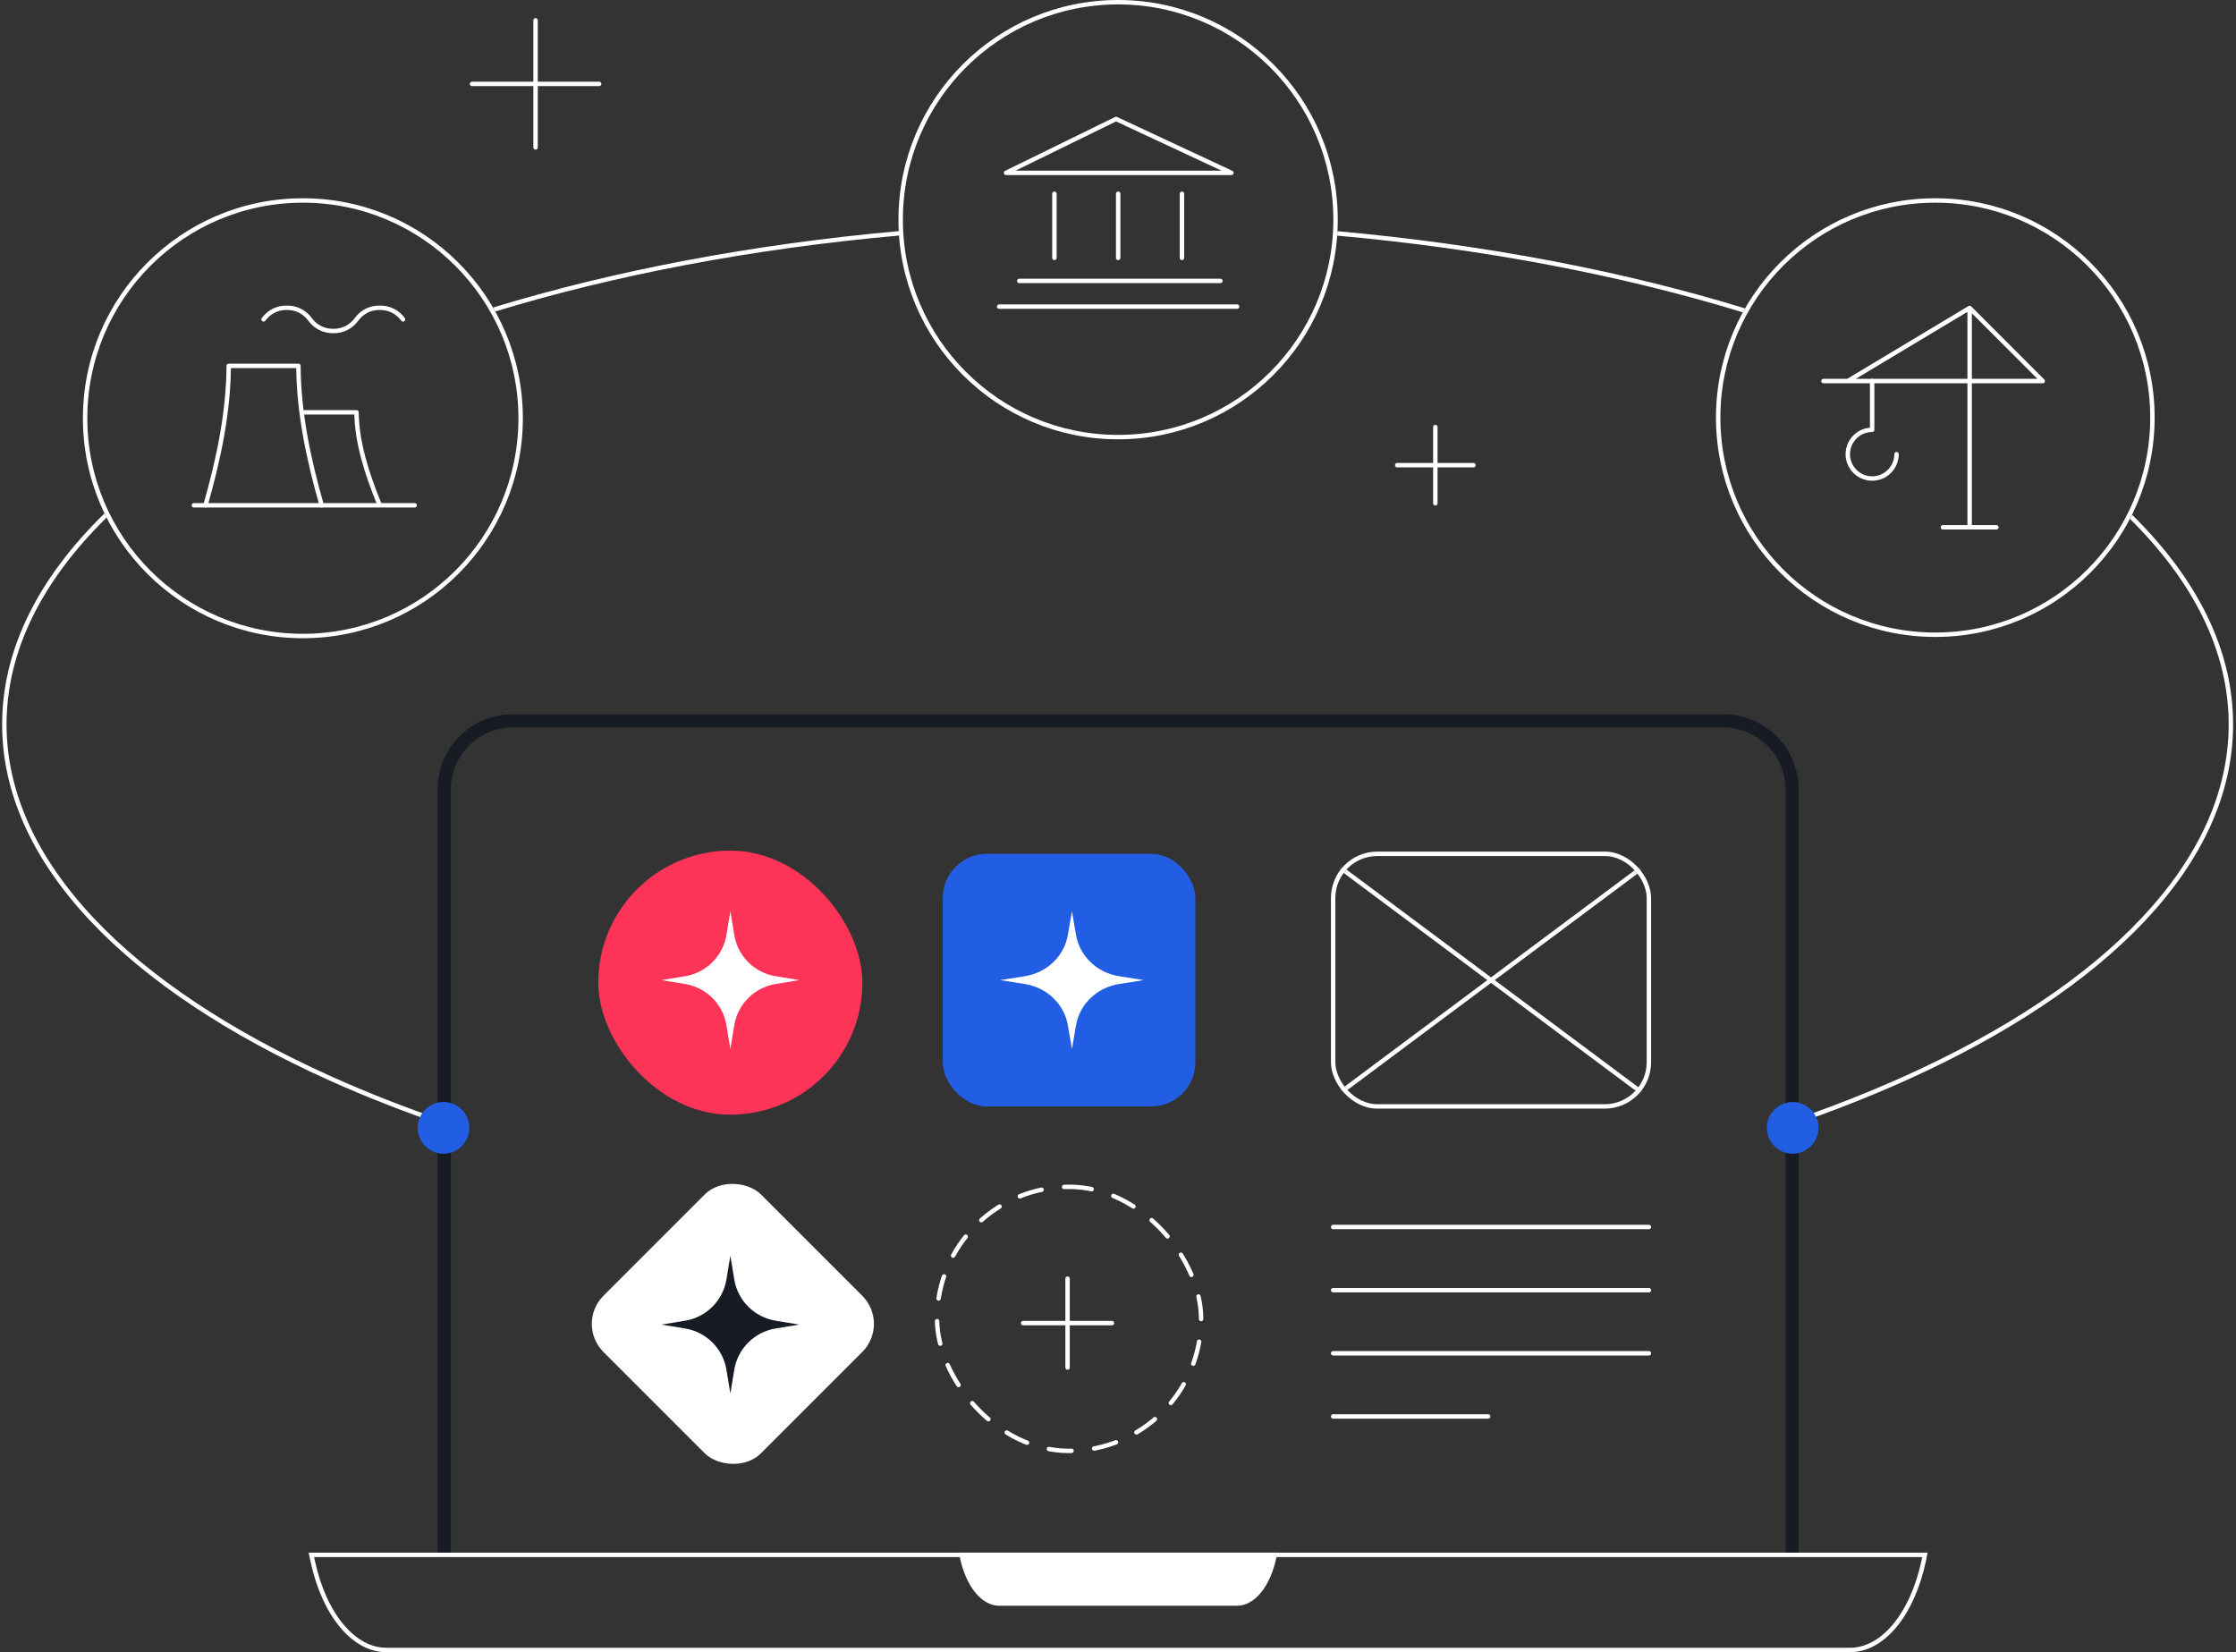
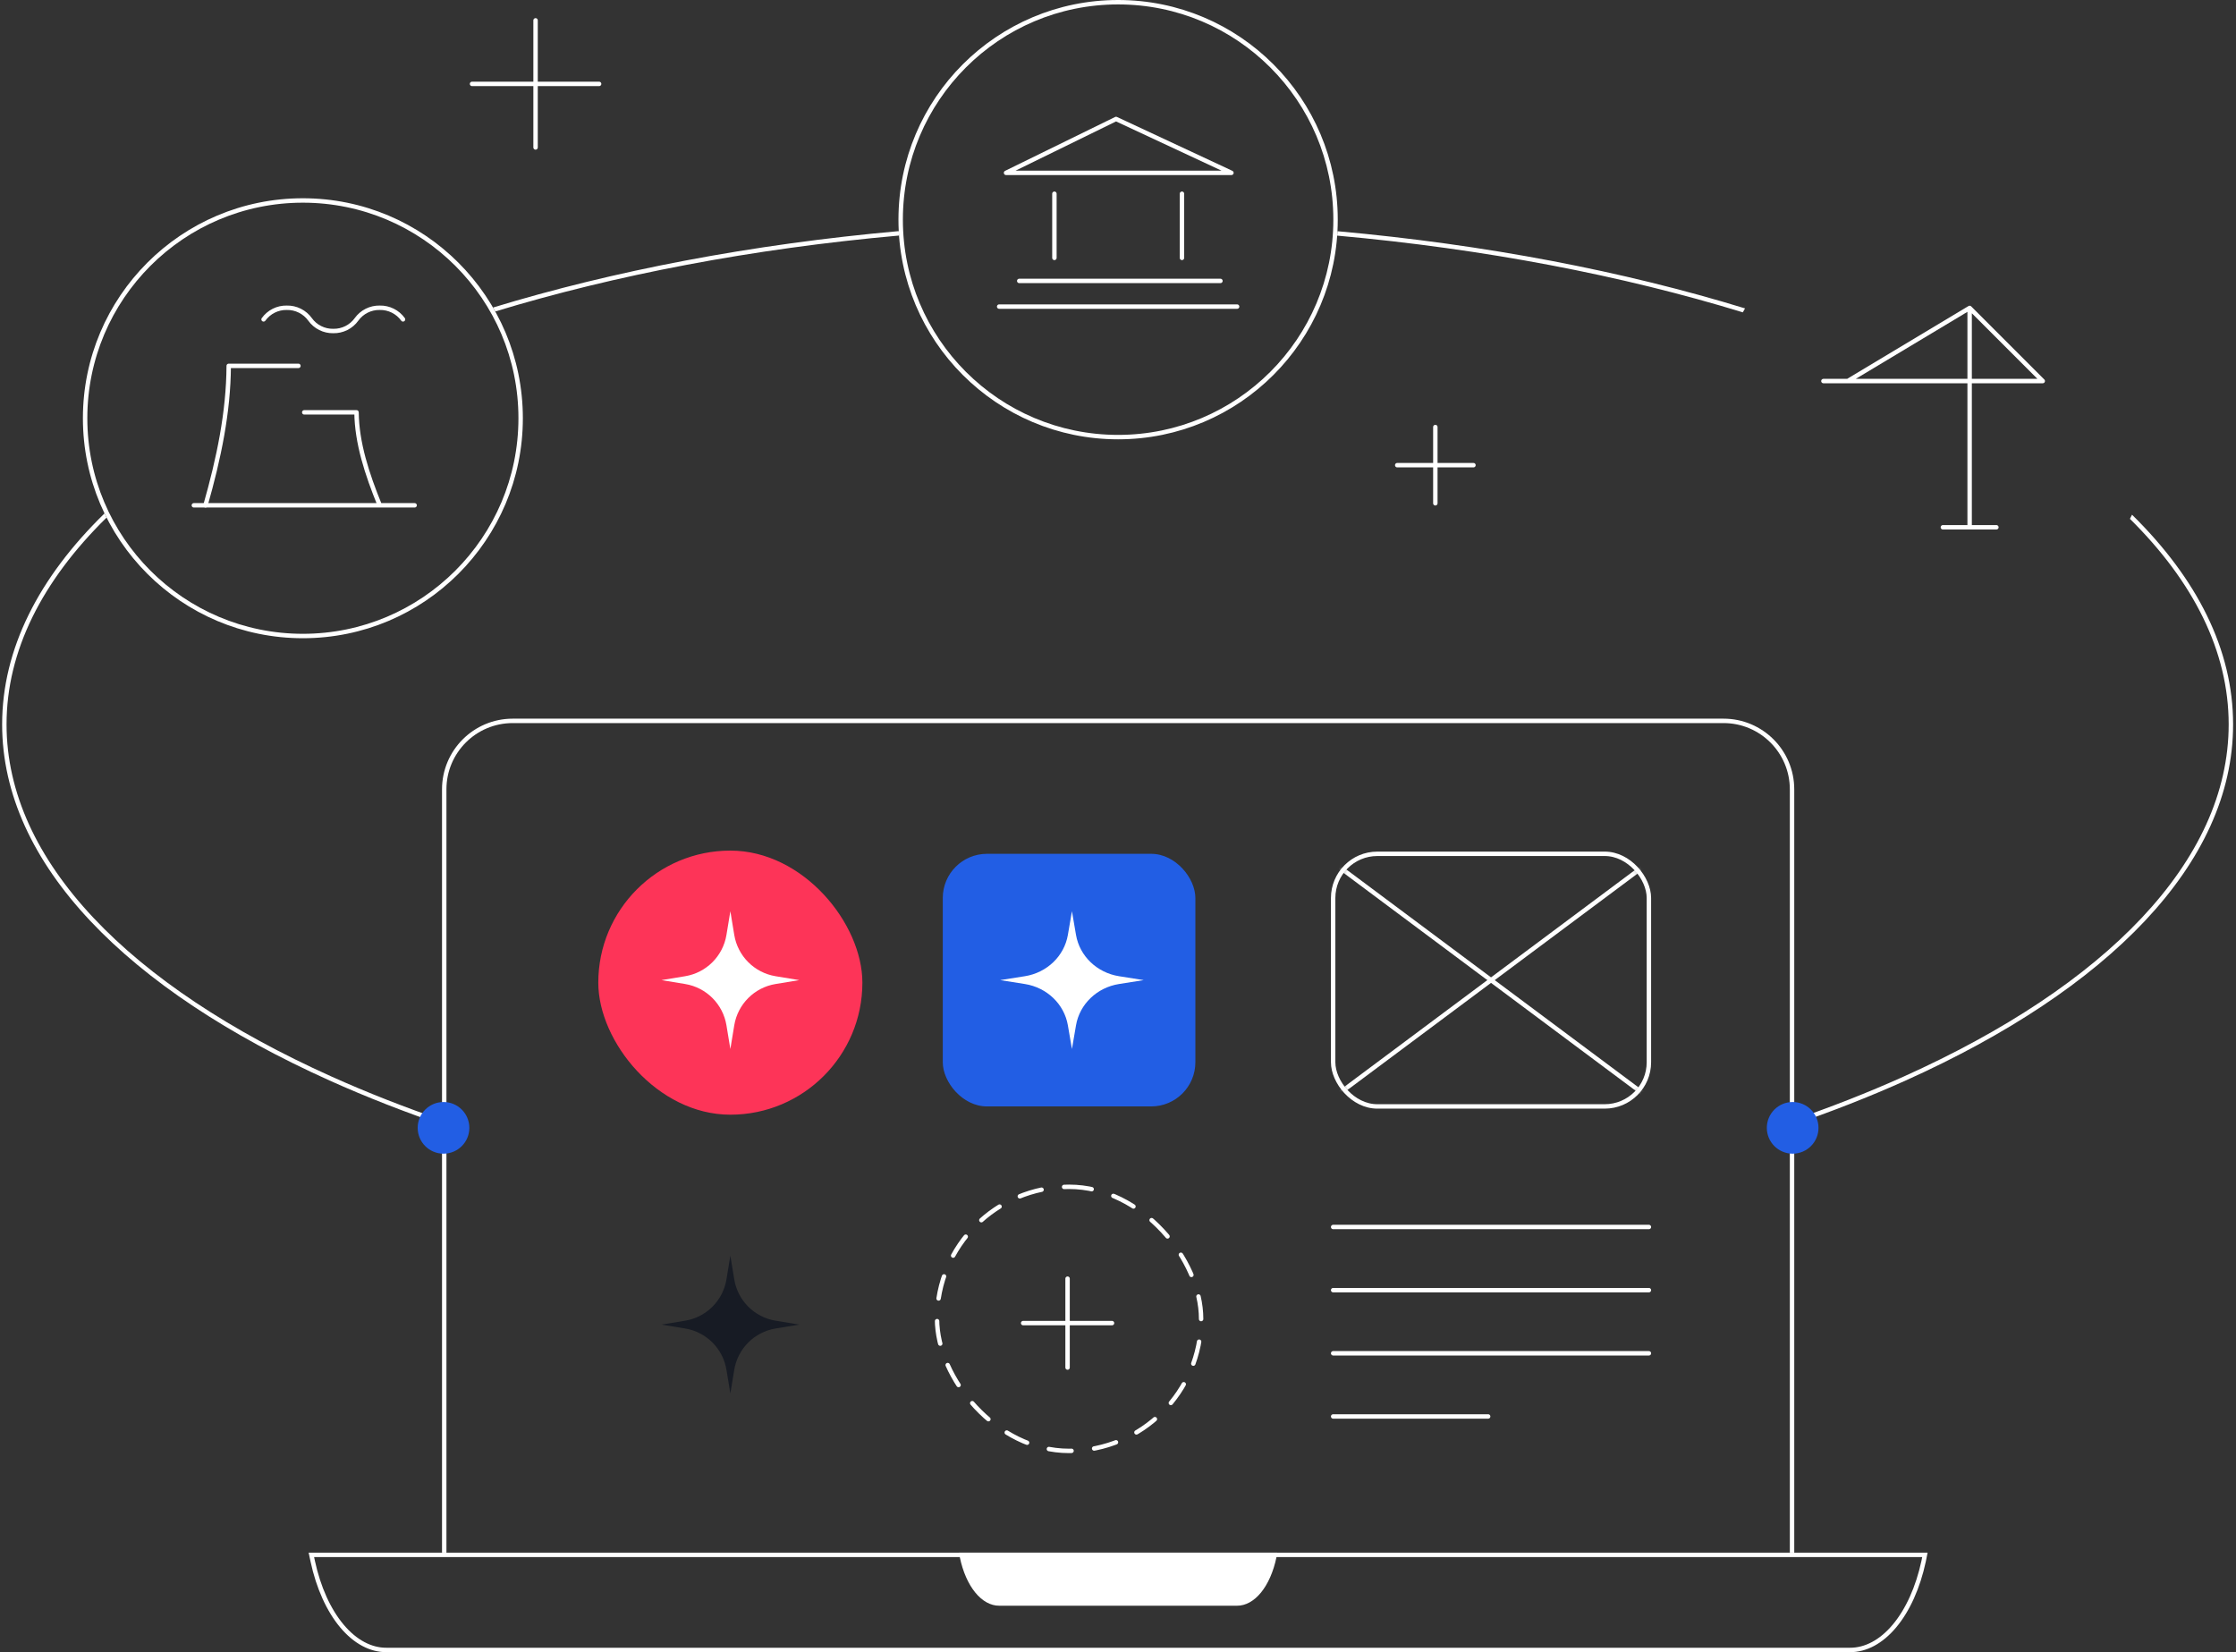
<svg xmlns="http://www.w3.org/2000/svg" width="517" height="382" viewBox="0 0 517 382" fill="none">
  <rect x="0" y="0" width="517" height="382" fill="#333333" stroke="none" />
  <path fill-rule="evenodd" clip-rule="evenodd" d="M515.307 167.489C515.307 150.583 507.161 134.484 492.474 119.962C492.639 119.645 492.801 119.327 492.959 119.006C507.943 133.733 516.329 150.146 516.329 167.489C516.329 199.786 487.248 228.855 440.635 249.82C432.253 253.59 423.299 257.101 413.835 260.325V259.245C423.147 256.062 431.962 252.601 440.216 248.888C486.766 227.951 515.307 199.133 515.307 167.489ZM103.219 259.324C93.821 256.12 84.929 252.631 76.606 248.888C30.057 227.951 1.515 199.133 1.515 167.489C1.515 150.472 9.769 134.272 24.64 119.675C24.478 119.356 24.319 119.035 24.164 118.712C8.992 133.514 0.493 150.03 0.493 167.489C0.493 199.786 29.574 228.855 76.187 249.82C84.637 253.621 93.67 257.158 103.219 260.403V259.324ZM402.97 72.217C403.138 71.911 403.308 71.607 403.482 71.305C375.518 62.722 343.612 56.552 309.243 53.459C309.226 53.8 309.204 54.14 309.18 54.479C343.39 57.56 375.141 63.693 402.97 72.217ZM114.511 72.016C142.244 63.578 173.843 57.509 207.869 54.459C207.845 54.12 207.824 53.779 207.806 53.438C173.618 56.501 141.861 62.607 113.992 71.106C114.168 71.407 114.341 71.71 114.511 72.016Z" fill="white" />
  <mask id="path-2-outside-1_1_607" maskUnits="userSpaceOnUse" x="100.201" y="164.162" width="316" height="196" fill="black">
    <rect fill="white" x="100.201" y="164.162" width="316" height="196" />
    <path fill-rule="evenodd" clip-rule="evenodd" d="M398.511 166.162H118.55C109.521 166.162 102.201 173.481 102.201 182.511V358.986H103.223V182.511C103.223 174.046 110.085 167.184 118.55 167.184H398.511C406.976 167.184 413.839 174.046 413.839 182.511V358.986H414.861V182.511C414.861 173.481 407.541 166.162 398.511 166.162Z" />
  </mask>
  <path fill-rule="evenodd" clip-rule="evenodd" d="M398.511 166.162H118.55C109.521 166.162 102.201 173.481 102.201 182.511V358.986H103.223V182.511C103.223 174.046 110.085 167.184 118.55 167.184H398.511C406.976 167.184 413.839 174.046 413.839 182.511V358.986H414.861V182.511C414.861 173.481 407.541 166.162 398.511 166.162Z" fill="white" />
-   <path d="M102.201 358.986H101.179V360.008H102.201V358.986ZM103.223 358.986V360.008H104.245V358.986H103.223ZM413.839 358.986H412.817V360.008H413.839V358.986ZM414.861 358.986V360.008H415.882V358.986H414.861ZM118.55 167.184H398.511V165.14H118.55V167.184ZM103.223 182.511C103.223 174.046 110.085 167.184 118.55 167.184V165.14C108.957 165.14 101.179 172.917 101.179 182.511H103.223ZM103.223 358.986V182.511H101.179V358.986H103.223ZM103.223 357.964H102.201V360.008H103.223V357.964ZM102.201 182.511V358.986H104.245V182.511H102.201ZM118.55 166.162C109.521 166.162 102.201 173.481 102.201 182.511H104.245C104.245 174.61 110.65 168.205 118.55 168.205V166.162ZM398.511 166.162H118.55V168.205H398.511V166.162ZM414.861 182.511C414.861 173.481 407.541 166.162 398.511 166.162V168.205C406.412 168.205 412.817 174.61 412.817 182.511H414.861ZM414.861 358.986V182.511H412.817V358.986H414.861ZM414.861 357.964H413.839V360.008H414.861V357.964ZM413.839 182.511V358.986H415.882V182.511H413.839ZM398.511 167.184C406.976 167.184 413.839 174.046 413.839 182.511H415.882C415.882 172.917 408.105 165.14 398.511 165.14V167.184Z" fill="#171B24" mask="url(#path-2-outside-1_1_607)" />
  <path d="M308.246 283.693H344.75H381.254" stroke="white" stroke-width="1.022" stroke-linecap="round" />
  <path d="M308.246 298.297H344.75H381.254" stroke="white" stroke-width="1.022" stroke-linecap="round" />
  <path d="M308.246 312.896H344.75H381.254" stroke="white" stroke-width="1.022" stroke-linecap="round" />
  <path d="M308.246 327.498H326.166H344.087" stroke="white" stroke-width="1.022" stroke-linecap="round" />
  <rect x="216.656" y="274.402" width="61.061" height="61.061" rx="30.531" stroke="white" stroke-width="1.022" stroke-linecap="round" stroke-linejoin="round" stroke-dasharray="5.26 5.26" />
  <path d="M246.84 295.641V305.916V316.191" stroke="white" stroke-width="1.022" stroke-linecap="round" />
  <path d="M236.567 305.914L246.842 305.914L257.117 305.914" stroke="white" stroke-width="1.022" stroke-linecap="round" />
  <rect x="138.336" y="196.668" width="61.061" height="61.061" rx="30.531" fill="#FD3458" />
  <rect x="217.985" y="197.412" width="58.406" height="58.406" rx="10.218" fill="#225EE4" />
  <rect x="308.246" y="197.41" width="73.008" height="58.406" rx="10.218" stroke="white" stroke-width="1.022" stroke-linecap="round" stroke-linejoin="round" />
  <mask id="mask0_1_607" style="mask-type:alpha" maskUnits="userSpaceOnUse" x="308" y="197" width="74" height="59">
    <rect x="308.246" y="197.41" width="73.008" height="58.406" rx="10.218" fill="#D9D9D9" />
  </mask>
  <g mask="url(#mask0_1_607)">
    <path d="M305.59 197.41L383.908 255.817" stroke="white" stroke-width="1.022" />
    <path d="M383.91 197.41L305.593 255.817" stroke="white" stroke-width="1.022" />
  </g>
-   <rect x="133.028" y="306.094" width="51.51" height="51.51" rx="9.196" transform="rotate(-45 133.028 306.094)" fill="white" />
  <path d="M89.358 381.487L89.355 381.487C85.728 381.508 82.13 379.616 79.059 375.955C75.987 372.293 73.622 367.068 72.309 360.971C72.309 360.971 72.309 360.971 72.309 360.971L71.992 359.497H445.069L444.775 360.971C444.775 360.972 444.774 360.974 444.774 360.976C443.461 367.071 441.096 372.294 438.025 375.955C434.954 379.616 431.356 381.508 427.728 381.487H427.726L89.358 381.487Z" stroke="white" stroke-width="1.022" />
  <path d="M221.703 358.986L221.937 360.102C222.626 363.385 223.869 366.216 225.5 368.212C227.13 370.207 229.068 371.271 231.053 371.259H286.01C287.995 371.271 289.933 370.207 291.563 368.212C293.194 366.216 294.437 363.385 295.126 360.102L295.342 358.986H221.703Z" fill="white" />
  <path d="M168.871 210.684L169.773 216.162C170.58 221.062 174.421 224.903 179.321 225.71L184.8 226.613L179.321 227.515C174.421 228.322 170.58 232.163 169.773 237.063L168.871 242.542L167.968 237.063C167.161 232.163 163.32 228.322 158.42 227.515L152.942 226.613L158.42 225.71C163.32 224.903 167.161 221.062 167.968 216.162L168.871 210.684Z" fill="white" />
  <path d="M247.851 210.683L248.791 216.162C249.631 221.062 253.632 224.903 258.736 225.71L264.443 226.612L258.736 227.515C253.632 228.322 249.631 232.162 248.791 237.063L247.851 242.541L246.911 237.063C246.07 232.162 242.069 228.322 236.965 227.515L231.258 226.612L236.965 225.71C242.069 224.903 246.07 221.062 246.911 216.162L247.851 210.683Z" fill="white" />
  <path d="M168.871 290.332L169.773 295.81C170.58 300.711 174.421 304.551 179.321 305.358L184.8 306.261L179.321 307.163C174.421 307.97 170.58 311.811 169.773 316.711L168.871 322.19L167.968 316.711C167.161 311.811 163.32 307.97 158.42 307.163L152.942 306.261L158.42 305.358C163.32 304.551 167.161 300.711 167.968 295.81L168.871 290.332Z" fill="#171B24" />
  <circle cx="102.548" cy="260.77" r="5.973" fill="#225EE4" />
  <circle cx="414.493" cy="260.77" r="5.973" fill="#225EE4" />
  <circle cx="258.525" cy="50.787" r="50.276" stroke="white" stroke-width="1.022" />
  <path d="M258.051 27.506L232.614 39.963H284.728L258.051 27.506Z" stroke="white" stroke-width="1.022" stroke-linejoin="round" />
  <path d="M243.797 44.793V59.629" stroke="white" stroke-width="1.022" stroke-linecap="round" />
-   <path d="M258.539 44.793V59.629" stroke="white" stroke-width="1.022" stroke-linecap="round" />
  <path d="M273.289 44.793V59.629" stroke="white" stroke-width="1.022" stroke-linecap="round" />
  <path d="M235.664 64.951H282.186" stroke="white" stroke-width="1.022" stroke-linecap="round" />
  <path d="M231.02 70.887H286.039" stroke="white" stroke-width="1.022" stroke-linecap="round" />
  <circle cx="70.031" cy="96.702" r="50.351" stroke="white" stroke-width="1.022" />
-   <path d="M47.508 116.833C50.59 106.032 52.836 95.266 52.882 84.592H69.002C69.048 95.266 71.294 106.032 74.376 116.833" stroke="white" stroke-width="1.022" stroke-linecap="round" stroke-linejoin="round" />
+   <path d="M47.508 116.833C50.59 106.032 52.836 95.266 52.882 84.592H69.002" stroke="white" stroke-width="1.022" stroke-linecap="round" stroke-linejoin="round" />
  <path d="M70.345 95.339H82.436C82.503 102.357 84.838 109.568 87.809 116.833M60.941 73.844C61.552 72.994 62.36 72.305 63.296 71.837C64.232 71.369 65.268 71.136 66.315 71.158C67.361 71.136 68.397 71.369 69.334 71.837C70.27 72.305 71.078 72.994 71.689 73.844C72.299 74.695 73.107 75.384 74.043 75.852C74.98 76.32 76.016 76.553 77.062 76.531C78.109 76.553 79.145 76.32 80.081 75.852C81.017 75.384 81.825 74.695 82.436 73.844C83.046 72.994 83.854 72.305 84.79 71.837C85.727 71.369 86.763 71.136 87.809 71.158C88.856 71.136 89.892 71.369 90.828 71.837C91.764 72.305 92.573 72.994 93.183 73.844M44.821 116.833H95.87" stroke="white" stroke-width="1.022" stroke-linecap="round" stroke-linejoin="round" />
-   <circle cx="50.714" cy="50.714" r="50.203" transform="matrix(-1 0 0 1 498.188 45.84)" stroke="white" stroke-width="1.022" />
  <path d="M461.598 121.913H449.226M455.412 121.913V71.199M455.412 71.199L472.317 88.104H421.603M455.412 71.199L427.238 88.104" stroke="white" stroke-width="1.022" stroke-linecap="round" stroke-linejoin="round" />
-   <path d="M432.873 88.103V99.373C431.759 99.373 430.669 99.704 429.743 100.323C428.816 100.942 428.094 101.822 427.667 102.852C427.241 103.881 427.129 105.014 427.347 106.107C427.564 107.201 428.101 108.205 428.889 108.993C429.677 109.781 430.681 110.317 431.774 110.535C432.867 110.752 434 110.641 435.03 110.214C436.059 109.788 436.939 109.065 437.558 108.139C438.178 107.212 438.508 106.123 438.508 105.008" stroke="white" stroke-width="1.022" stroke-linecap="round" stroke-linejoin="round" />
  <path d="M123.832 4.705V19.397V34.09" stroke="white" stroke-width="1.022" stroke-linecap="round" />
  <path d="M109.141 19.398L123.833 19.398L138.525 19.398" stroke="white" stroke-width="1.022" stroke-linecap="round" />
  <path d="M331.875 98.734V107.55V116.365" stroke="white" stroke-width="1.022" stroke-linecap="round" />
  <path d="M323.059 107.551L331.874 107.551L340.689 107.551" stroke="white" stroke-width="1.022" stroke-linecap="round" />
</svg>